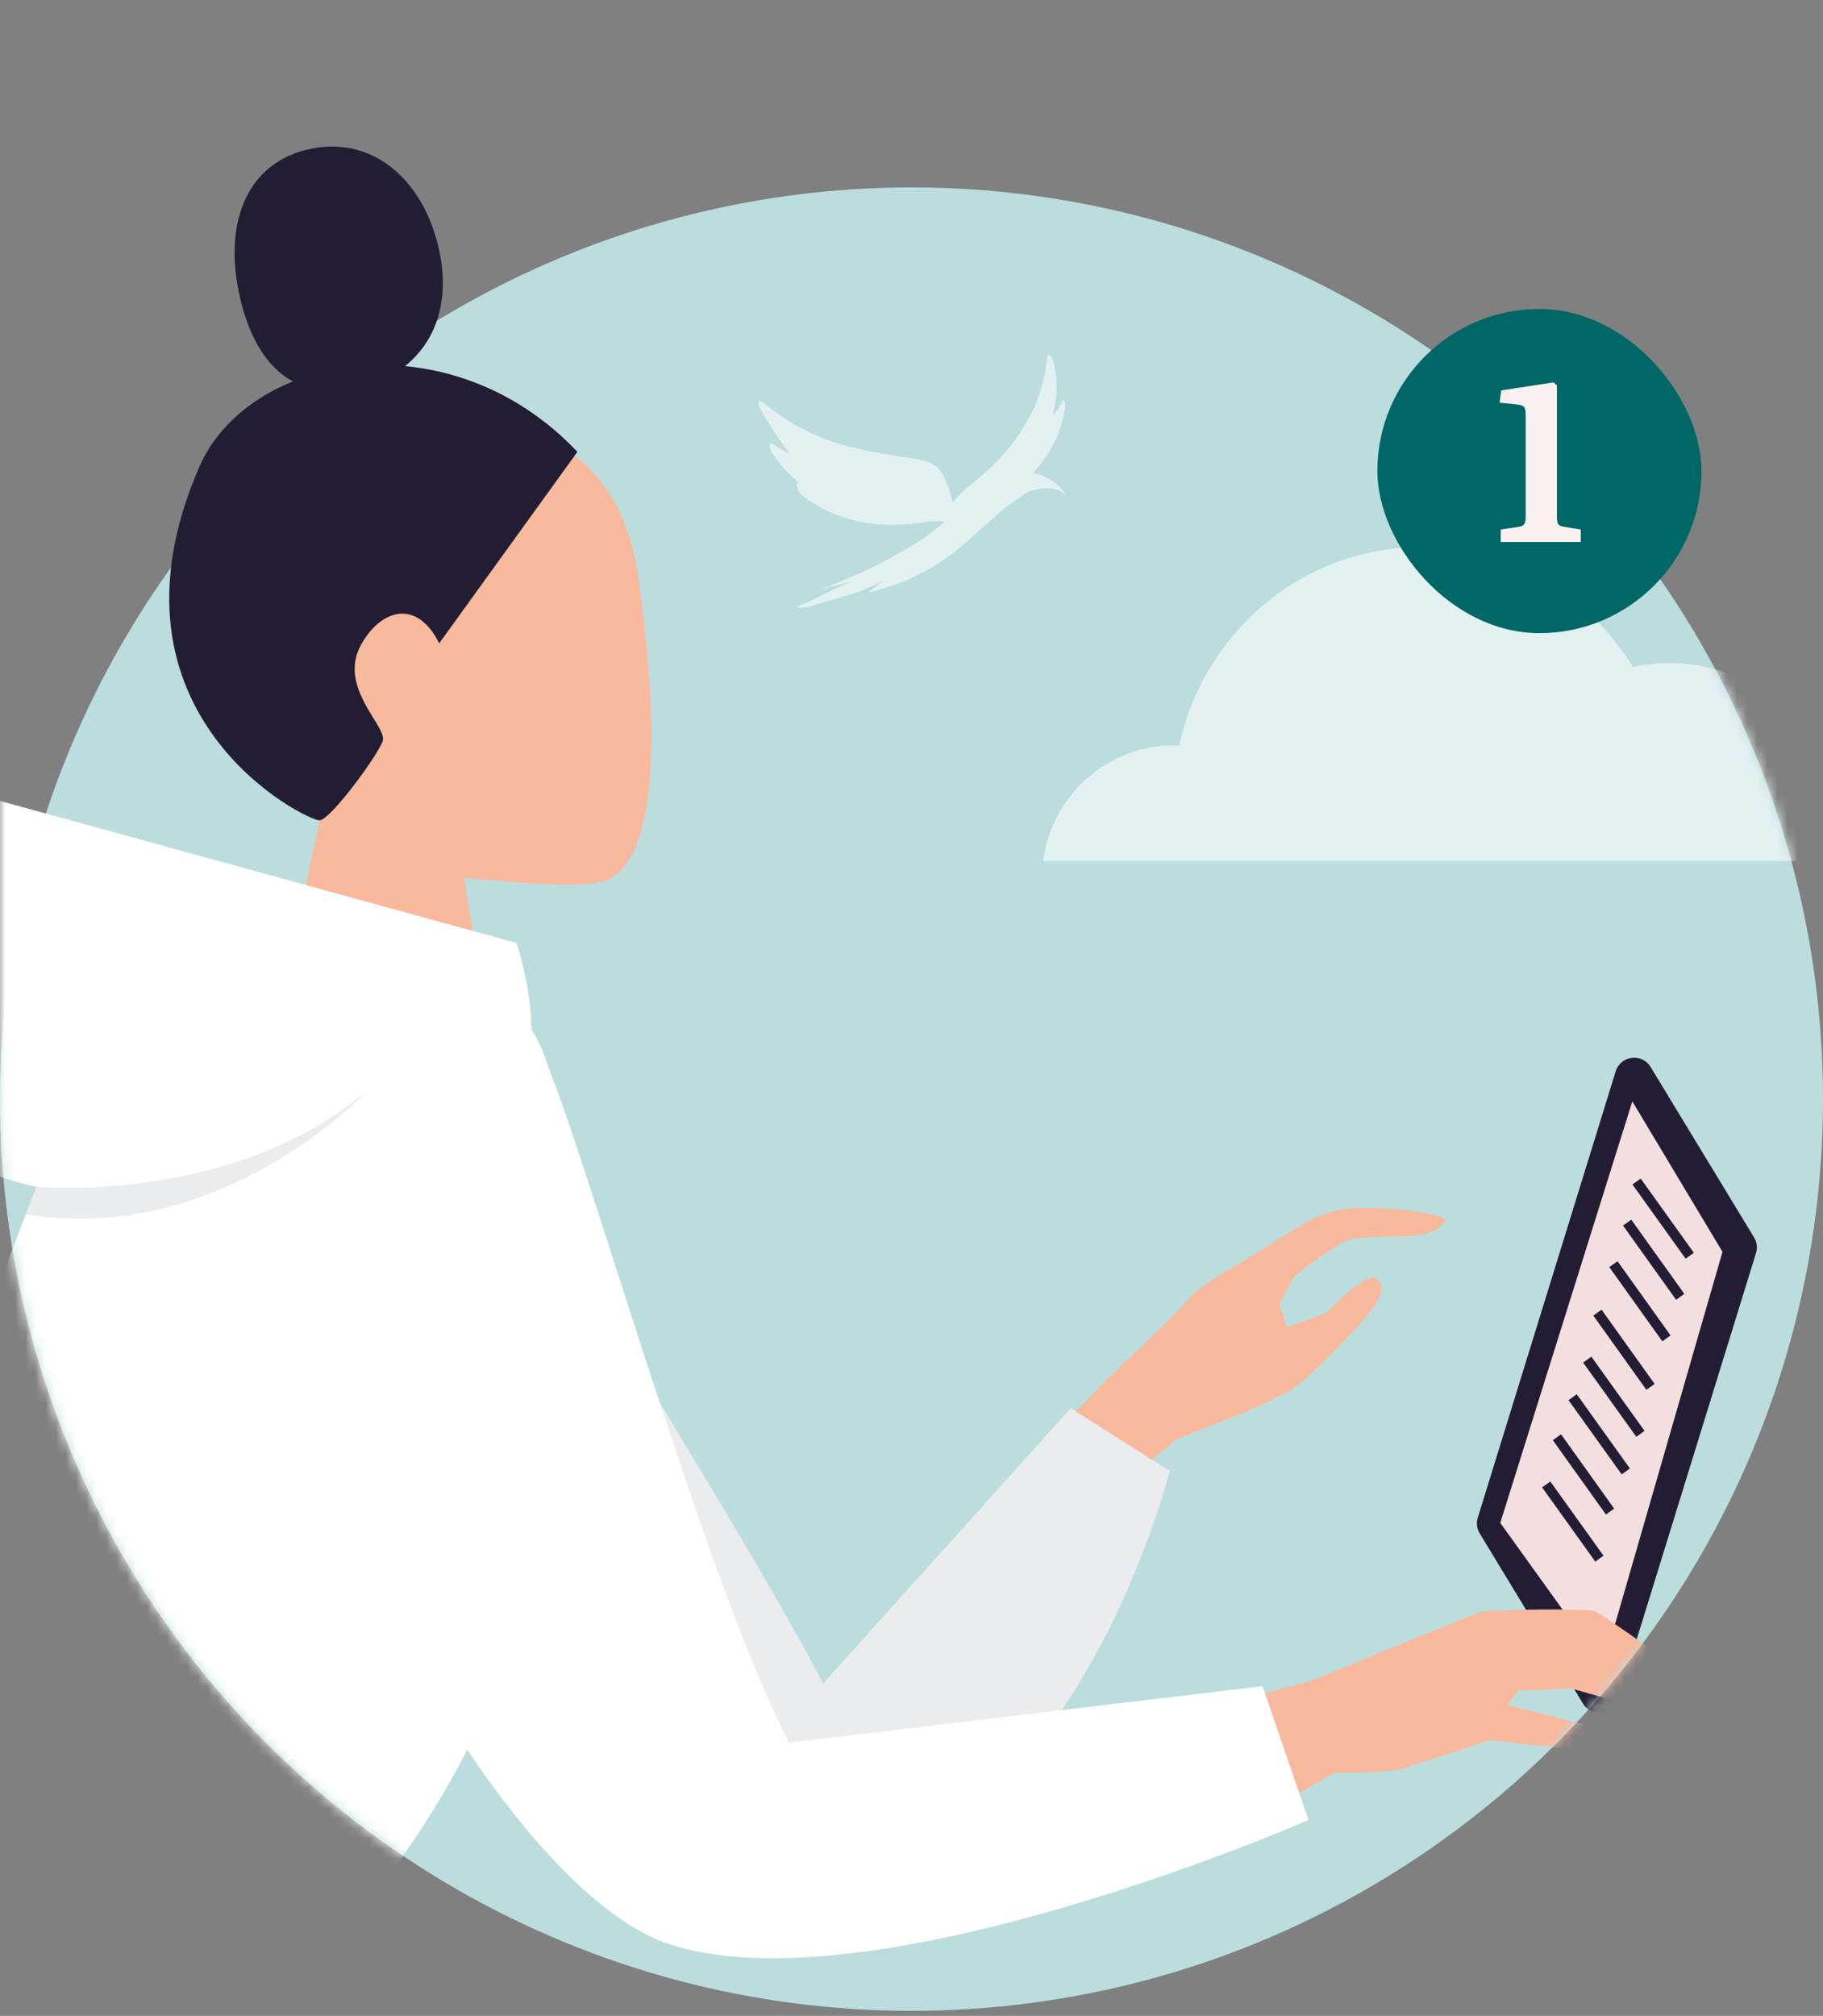
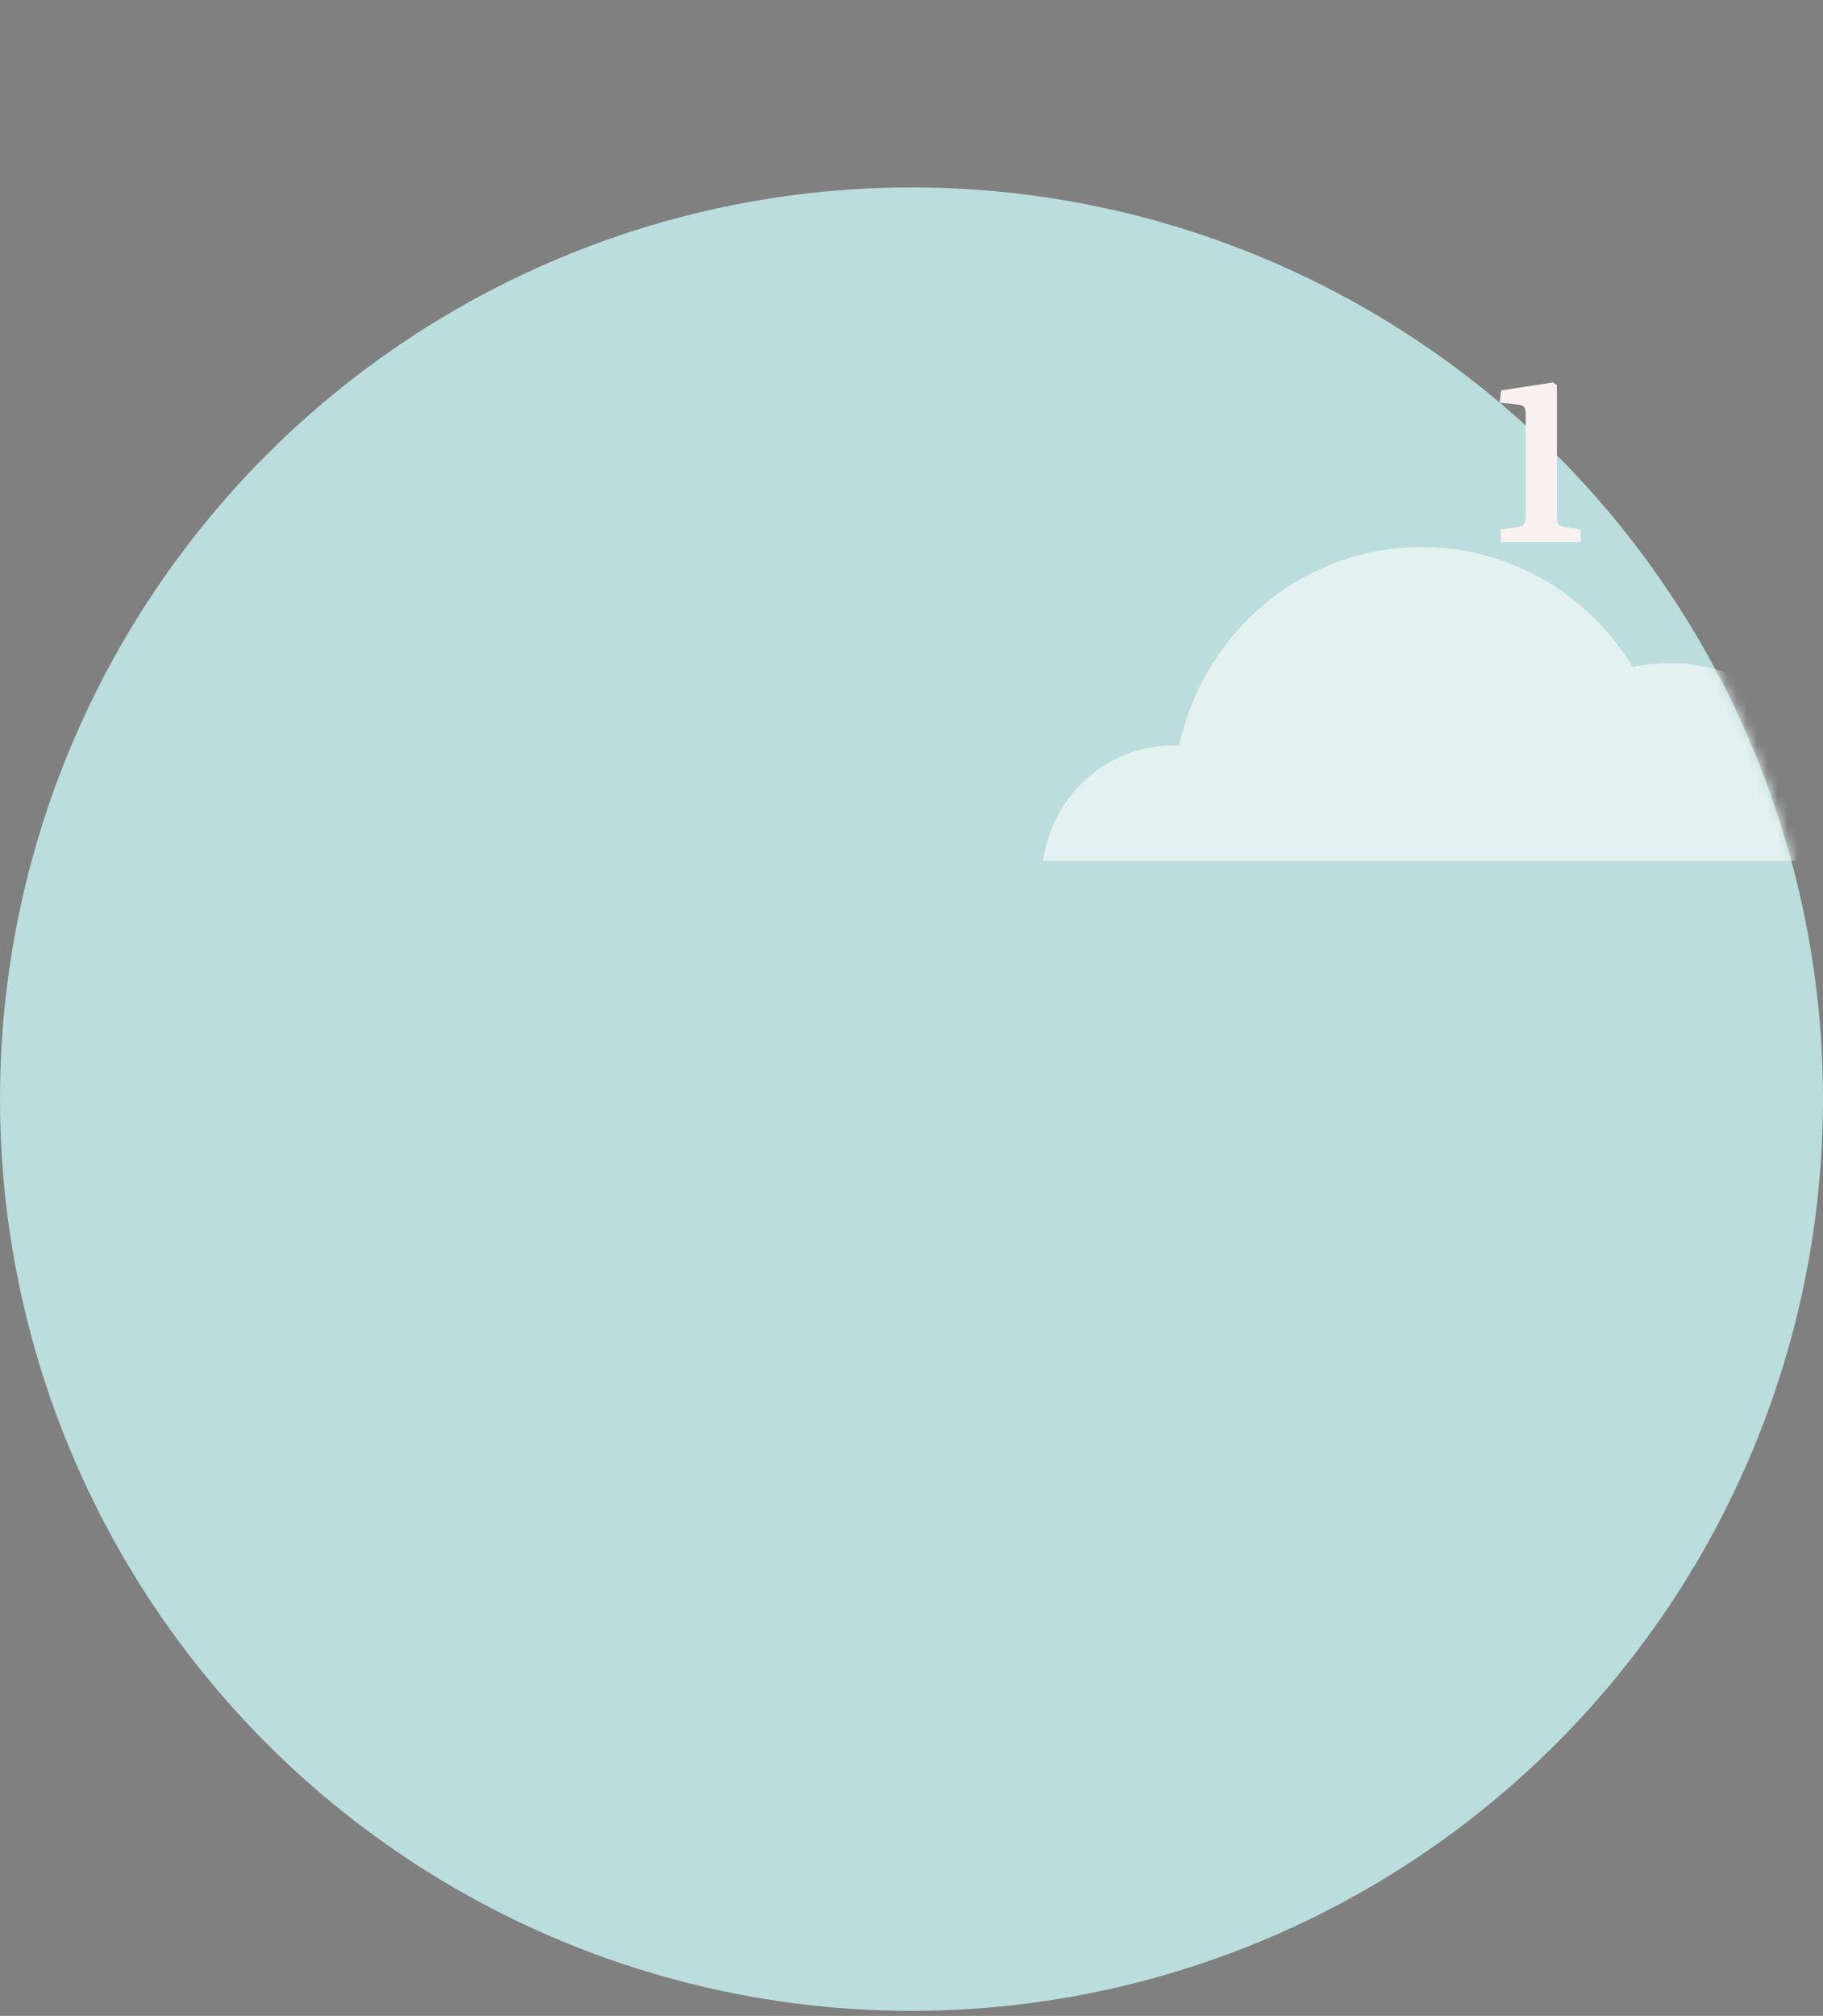
<svg xmlns="http://www.w3.org/2000/svg" width="180" height="199" viewBox="0 0 180 199" fill="none">
  <rect x="0" y="0" width="180" height="199" fill="#808080" stroke="none" />
  <circle cx="90" cy="108.5" r="90" fill="#BCDDDD" />
  <mask id="mask0_946_29828" style="mask-type:alpha" maskUnits="userSpaceOnUse" x="0" y="0" width="180" height="199">
-     <path d="M106 19.917C148.073 27.466 180 64.255 180 108.5C180 158.206 139.706 198.5 90 198.5C40.461 198.5 0.272 158.476 0.003 109H0V0H106V19.917Z" fill="#D9D9D9" />
+     <path d="M106 19.917C148.073 27.466 180 64.255 180 108.5C180 158.206 139.706 198.5 90 198.5H0V0H106V19.917Z" fill="#D9D9D9" />
  </mask>
  <g mask="url(#mask0_946_29828)">
    <g clip-path="url(#clip0_946_29828)">
      <path d="M-7.491 144.097C-0.758 134.14 5.976 99.577 20.926 91.874C32.1 86.113 31.411 86.747 31.411 86.747C31.411 86.747 45.288 92.64 52.364 101.524C59.452 110.414 69.183 196.992 -14.784 218.742C-14.784 218.742 -33.989 203.257 -43.947 176.234C-43.43 174.287 -20.451 163.254 -7.5 144.099L-7.491 144.097Z" fill="white" />
      <path d="M40.29 42.218C49.019 40.269 60.957 42.355 63.021 56.958C64.465 67.191 66.048 84.919 59.561 86.997C56.691 87.916 45.821 86.613 45.821 86.613L47.775 98.787L27.814 98.231L31.574 80.979C31.574 80.979 11.521 48.648 40.301 42.225L40.29 42.218Z" fill="#F8B99C" />
      <path d="M57.013 44.601L43.366 63.503C41.163 59.088 37.616 60.128 35.671 63.607C33.278 67.874 38.305 71.722 37.784 73.171C37.254 74.622 32.707 80.845 31.564 80.981C30.42 81.108 9.012 70.64 19.678 46.092C24.601 34.783 44.451 31.312 57.016 44.61L57.013 44.601Z" fill="#231D33" />
      <path d="M43.412 24.938C44.818 31.864 41.376 37.062 35.068 38.353C28.769 39.641 24.977 35.702 23.568 28.766C22.152 21.842 24.422 15.959 30.723 14.68C37.024 13.402 42.006 18.011 43.412 24.938Z" fill="#231D33" />
-       <path d="M51.024 93.091L-10.182 76.263C-10.182 76.263 -23.791 114.956 7.172 117.649C27.834 119.446 45.07 114.718 51.171 106.839C54.216 102.916 51.015 93.094 51.015 93.094L51.024 93.091Z" fill="white" />
      <path d="M3.631 117.149C3.631 117.149 23.091 118.969 36.345 107.584C36.345 107.584 21.992 123.069 2.551 119.866L3.631 117.149Z" fill="#EBECED" />
      <path d="M104.907 140.644L109.505 135.956C109.505 135.956 116.549 129.323 117.486 128.083C118.42 126.833 122.926 124.447 124.75 123.279C127.641 121.425 129.453 120.21 131.402 119.618C134.663 118.625 142.075 119.776 142.553 120.257C143.06 120.77 141.364 121.784 140.314 121.856C139.112 122.178 134.687 122.035 133.542 122.272C132.348 122.512 128.297 125.405 127.741 126.124C127.28 126.717 126.325 128.781 126.325 128.781L127.072 131.009L130.929 129.635C130.929 129.635 134.879 125.36 135.969 126.257C137.44 127.461 134.577 130.386 133.582 131.442C132.142 132.967 129.226 136.066 127.477 137.184C124.883 138.838 116.262 142.008 116.262 142.008L110.785 146.512L104.904 140.635L104.907 140.644Z" fill="#F8B99C" />
      <path d="M56.844 124.73C64.831 138.095 75.878 155.796 81.277 166.178L105.72 139.018L115.501 145.209C115.501 145.209 109.714 168.129 95.495 178.972C88.543 184.272 80.71 184.382 68.376 181.973C57.706 179.887 46.389 158.792 41.151 139.765C36.222 121.854 52.737 117.828 56.851 124.718L56.844 124.73Z" fill="#EBECED" />
      <path d="M156.316 168.19L146.106 151.375C145.822 150.911 145.749 150.341 145.911 149.828L159.528 105.758C160.017 104.188 162.124 103.923 162.981 105.332L173.191 122.148C173.475 122.611 173.548 123.181 173.386 123.694L159.769 167.765C159.28 169.334 157.173 169.599 156.316 168.19Z" fill="#231D33" />
-       <path d="M161.172 108.724L170.076 123.572L158.28 164.447L148.134 150.332L161.172 108.724Z" fill="#F4DFE0" />
      <path d="M116.391 169.597C116.391 169.597 128.439 166.129 129.081 166.027C129.733 165.922 145.468 159.248 146.401 159.078C147.323 158.901 156.73 158.738 157.494 159.053C158.258 159.368 167.005 165.616 167.005 165.616C167.005 165.616 167.492 167.433 165.554 167.433C163.607 167.436 164.523 168.319 163.786 168.666C163.06 169.011 155.139 166.667 155.139 166.667L149.876 166.899L148.834 168.307L159.792 171.095C159.792 171.095 160.528 172.167 159.402 172.698C158.276 173.23 147.19 171.754 147.19 171.754C147.19 171.754 139.928 174.18 138.253 174.639C136.575 175.088 131.779 174.975 131.779 174.975L119.091 182.321L116.382 169.599L116.391 169.597Z" fill="#F8B99C" />
      <path d="M161.593 116.634L166.843 123.959" stroke="#231D33" stroke-miterlimit="10" />
      <path d="M160.662 120.69L165.902 128.017" stroke="#231D33" stroke-miterlimit="10" />
      <path d="M159.303 124.79L164.543 132.118" stroke="#231D33" stroke-miterlimit="10" />
      <path d="M157.729 129.578L162.969 136.905" stroke="#231D33" stroke-miterlimit="10" />
      <path d="M156.723 134.213L161.972 141.538" stroke="#231D33" stroke-miterlimit="10" />
      <path d="M155.28 137.927L160.53 145.252" stroke="#231D33" stroke-miterlimit="10" />
      <path d="M153.731 141.878L158.974 149.215" stroke="#231D33" stroke-miterlimit="10" />
      <path d="M152.672 146.538L157.922 153.863" stroke="#231D33" stroke-miterlimit="10" />
      <path d="M54.038 105.161C57.845 113.962 69.716 156.288 77.906 172.016L124.66 166.452L129.198 179.662C129.198 179.662 86.137 198.484 66.085 191.918C52.516 187.472 34.236 157.433 28.95 133.753C26.431 122.449 47.53 118.604 54.017 105.157L54.038 105.161Z" fill="white" />
    </g>
-     <path d="M103.382 35.208C103.416 34.691 103.891 35.292 103.946 35.481C104.472 37.299 104.472 39.239 103.875 41.023C104.354 40.666 104.708 40.165 104.851 39.547C104.914 39.286 105.213 39.766 105.2 39.9C104.985 42.042 104.114 44.016 102.814 45.72C102.56 46.055 102.288 46.384 102.002 46.705C102.297 46.757 102.586 46.835 102.873 46.944C103.786 47.294 104.599 47.883 105.154 48.687C105.171 48.708 105.179 48.796 105.129 48.758C104.489 48.24 103.706 48.11 102.907 48.224C102.528 48.278 102.158 48.341 101.792 48.455C101.337 48.598 101.026 48.855 100.651 49.137C100.289 49.414 99.915 49.654 99.541 49.915C99.124 50.201 98.766 50.547 98.383 50.875C97.605 51.553 96.83 52.226 96.073 52.933C94.571 54.342 92.908 55.545 91.091 56.517C89.395 57.422 87.576 58.037 85.716 58.513C86.318 58.016 86.9 57.473 87.602 57.102C86.285 57.843 84.888 58.42 83.491 58.828C82.262 59.198 81.05 59.527 79.859 59.876C79.754 59.901 79.644 59.926 79.539 59.947C79.19 60.027 79.013 60.023 78.689 59.892C80.591 59.144 82.379 58.033 84.315 57.347C83.175 57.625 82.034 57.913 80.889 58.181C81.034 58.135 81.18 58.089 81.323 58.041C82.32 57.713 83.284 57.304 84.244 56.875C86.171 56.012 88.057 55.045 89.875 53.972C91.09 53.256 92.205 52.438 93.25 51.523C92.373 51.318 91.352 51.525 90.51 51.641C89.171 51.826 87.82 51.864 86.478 51.733C83.789 51.472 81.171 50.475 79.063 48.779C78.874 48.627 78.441 47.718 78.875 47.642C77.806 46.763 76.879 45.724 76.118 44.55C75.975 44.327 75.869 43.469 76.353 43.835C76.85 44.209 77.38 44.52 77.94 44.772C76.897 43.338 75.925 41.848 75.024 40.32V40.316C74.94 40.169 74.814 39.879 74.902 39.702C74.978 39.547 75.112 39.538 75.243 39.647C77.633 41.672 80.448 43.161 83.466 43.994C85.077 44.436 86.727 44.722 88.372 44.987C89.201 45.118 90.03 45.231 90.85 45.395C91.57 45.538 92.248 45.774 92.74 46.347C93.321 47.02 93.599 47.954 93.855 48.787C93.944 49.074 94.034 49.363 94.121 49.654C94.606 48.878 95.311 48.273 96.031 47.693C96.957 46.949 97.849 46.174 98.665 45.308C101.261 42.543 103.138 39.041 103.382 35.208ZM80.751 58.227L80.739 58.218C80.789 58.206 80.839 58.192 80.889 58.181C80.843 58.195 80.797 58.212 80.751 58.227Z" fill="#E4F1F1" />
    <path d="M164.869 65.46C163.618 65.46 162.397 65.591 161.225 65.854C156.905 58.744 149.189 54 140.37 54C128.642 54 118.85 62.385 116.437 73.591C116.248 73.591 116.059 73.581 115.871 73.581C109.296 73.581 103.864 78.547 103 85H181.881C181.96 84.312 182 83.615 182 82.906C182 73.268 174.333 65.46 164.869 65.46Z" fill="#E4F1F1" />
  </g>
-   <rect x="136" y="30.5" width="32" height="32" rx="16" fill="#006666" />
  <path d="M148.182 53.5V52.268L149.986 52.004C150.25 51.96 150.426 51.865 150.514 51.718C150.602 51.557 150.646 51.307 150.646 50.97V41.07C150.646 40.689 150.609 40.417 150.536 40.256C150.463 40.08 150.206 39.97 149.766 39.926L148.072 39.75L148.226 38.54L153.374 37.748L153.726 38.034V51.036C153.726 51.373 153.77 51.608 153.858 51.74C153.946 51.872 154.137 51.96 154.43 52.004L156.08 52.268V53.5H148.182Z" fill="#F9F1F0" />
  <defs>
    <clipPath id="clip0_946_29828">
-       <rect width="223.806" height="187" fill="white" transform="translate(-79.329 44.148) rotate(-15)" />
-     </clipPath>
+       </clipPath>
  </defs>
</svg>